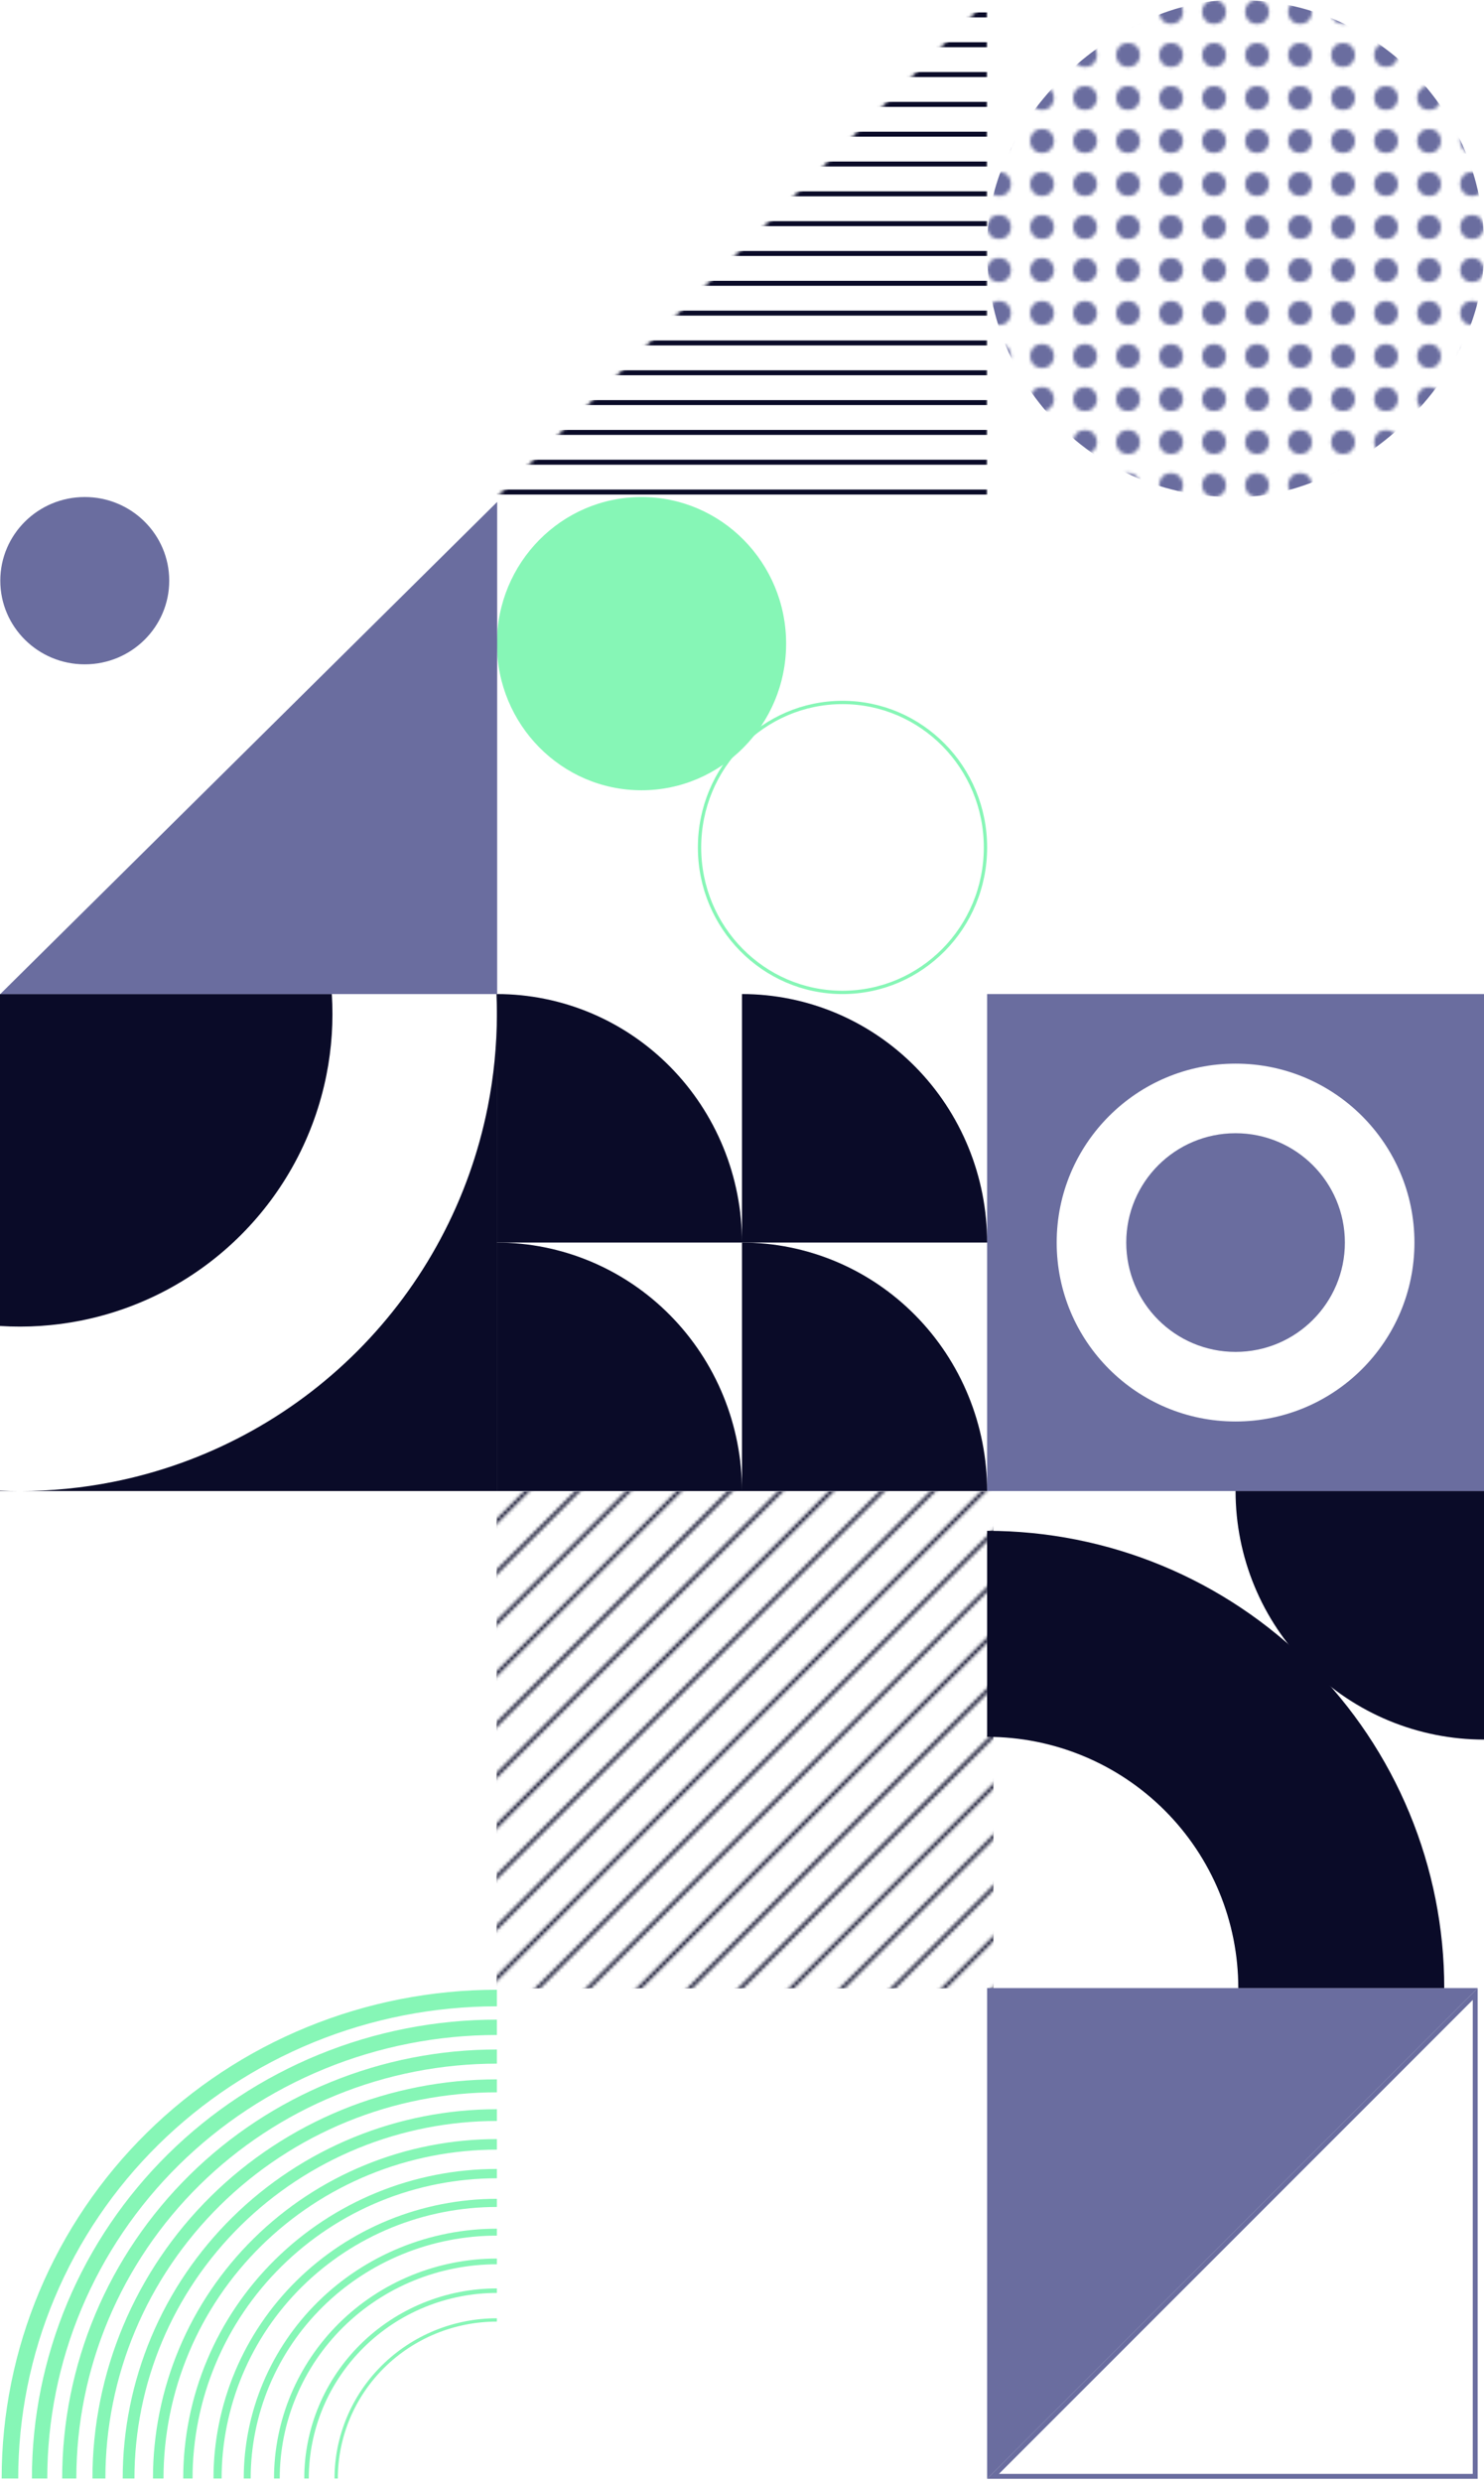
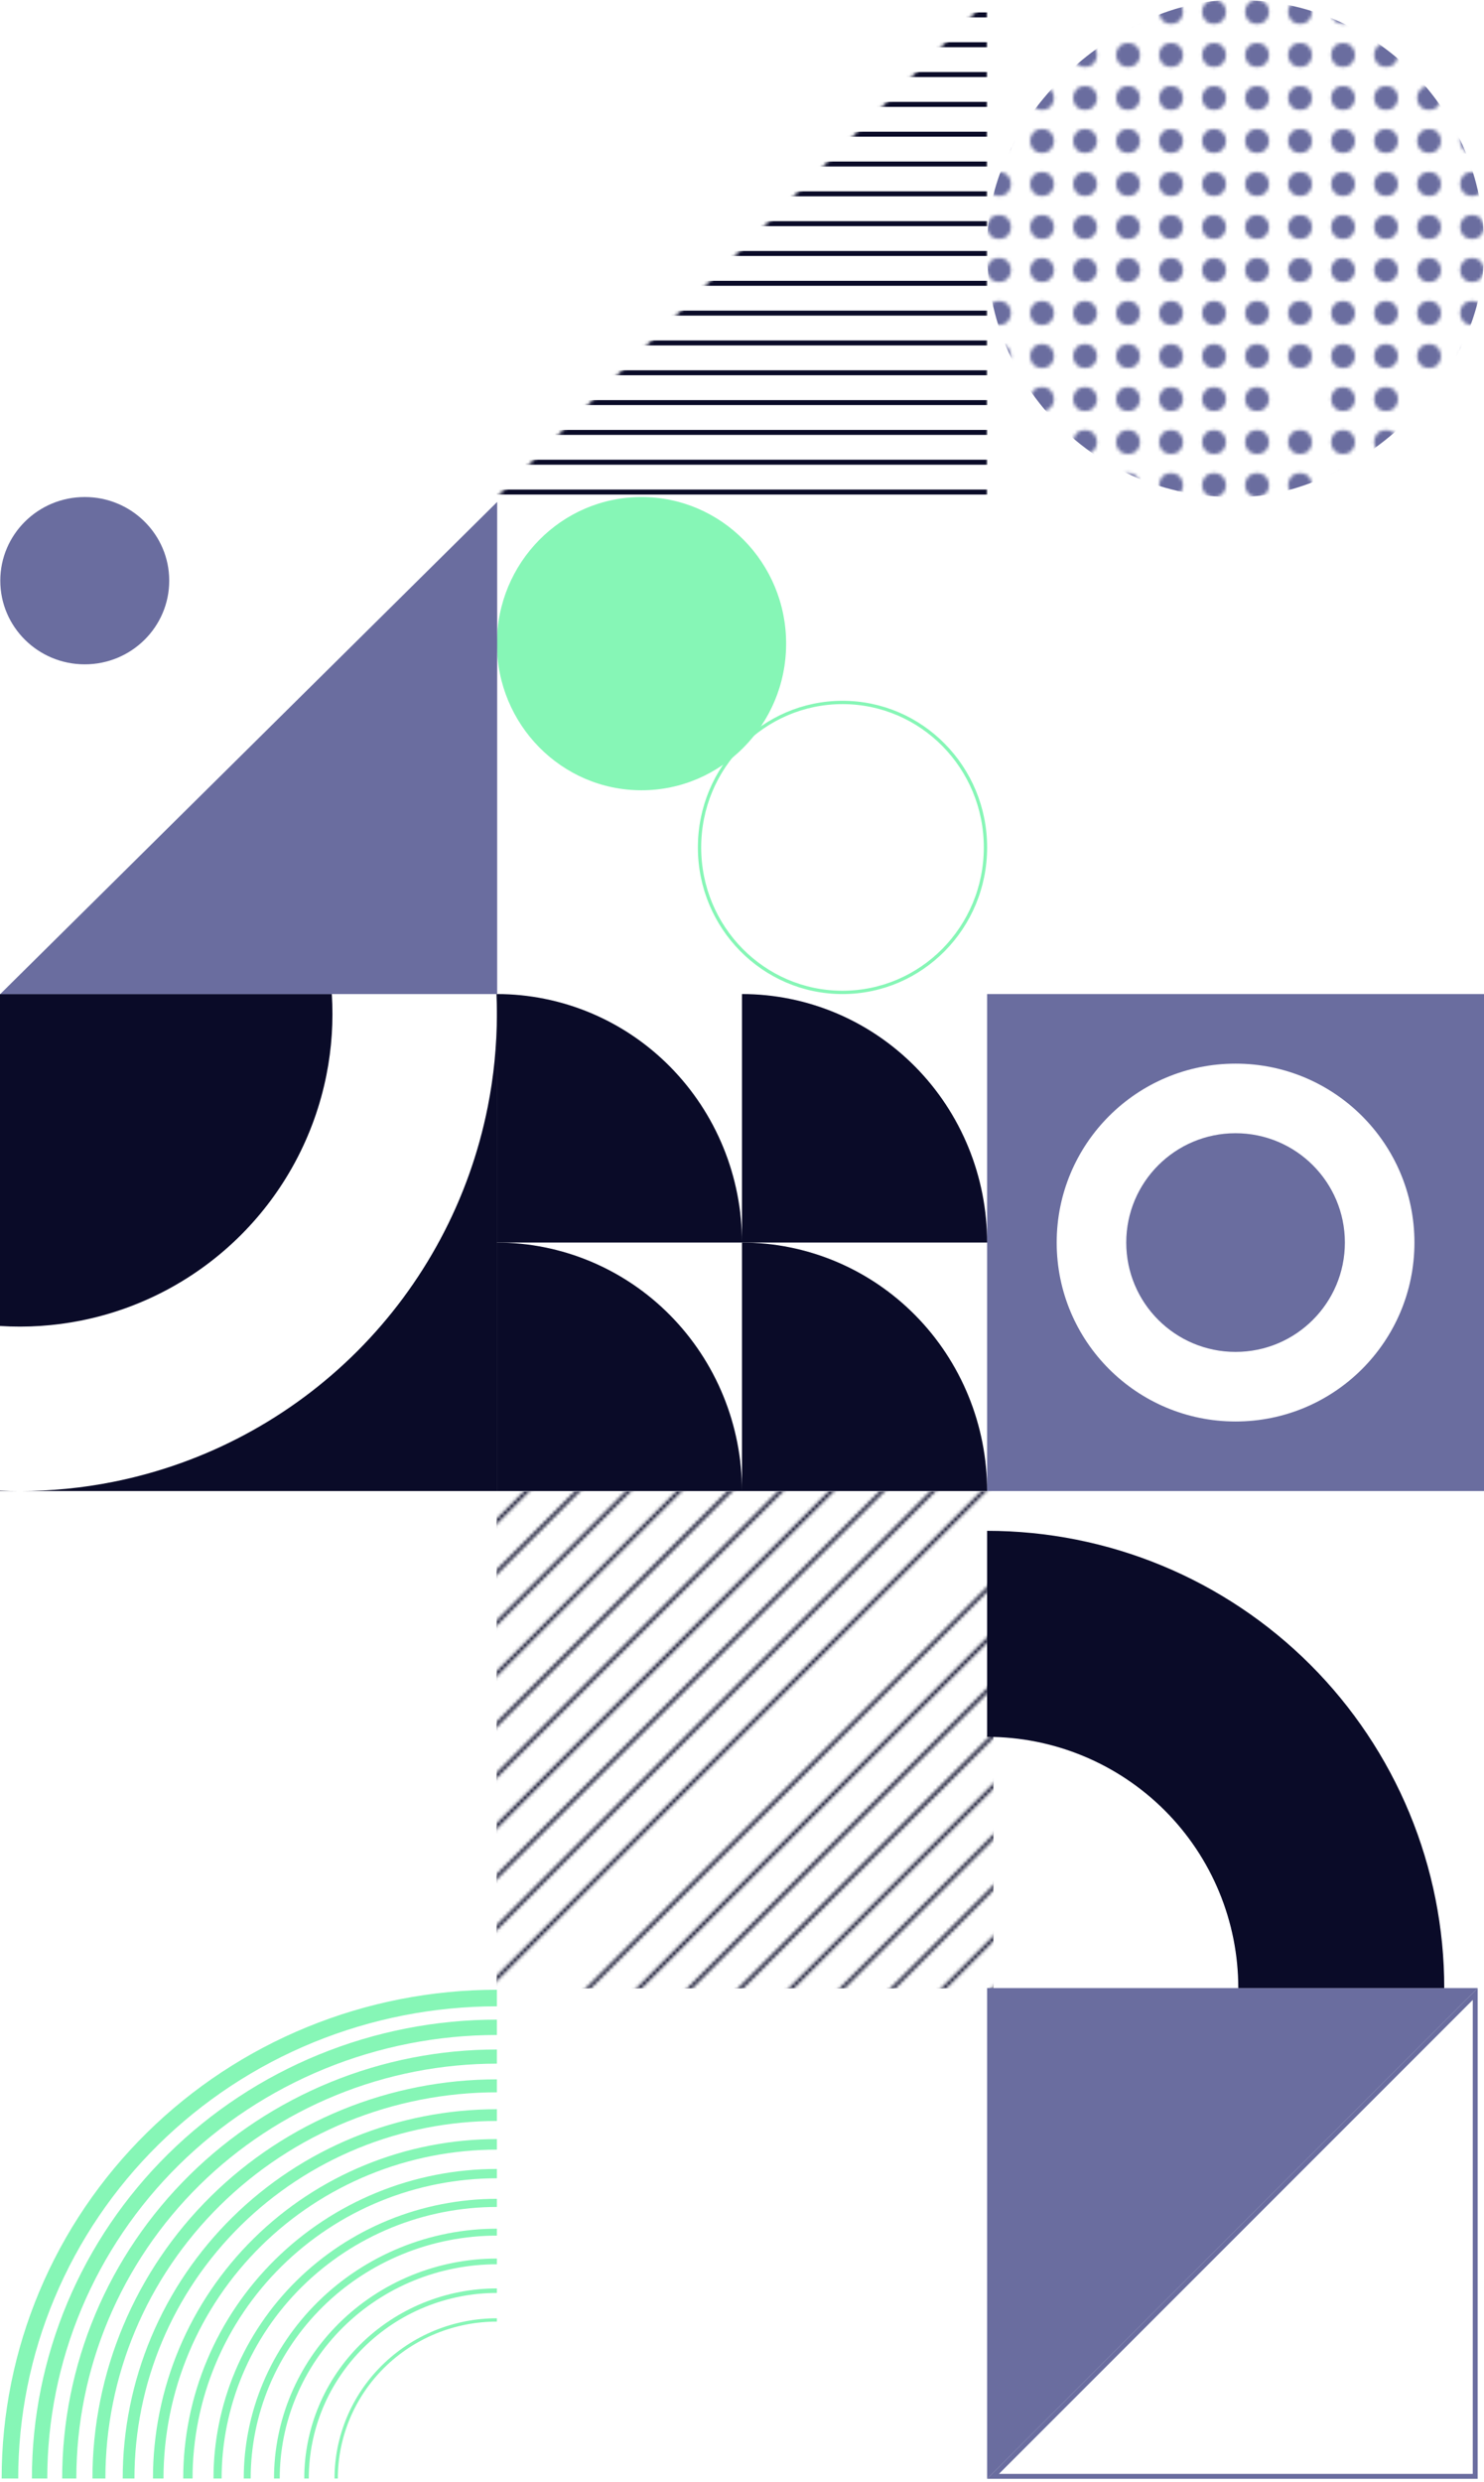
<svg xmlns="http://www.w3.org/2000/svg" width="448" height="749" viewBox="0 0 448 749" fill="none">
  <path d="M254.34 299.5C230.51 299.5 211.18 279.919 211.18 255.75C211.18 231.581 230.51 212 254.34 212C278.17 212 297.5 231.581 297.5 255.75C297.5 279.919 278.17 299.5 254.34 299.5Z" stroke="#86F6B6" />
  <ellipse cx="193.66" cy="194.25" rx="44.25" ry="43.66" transform="rotate(90 193.66 194.25)" fill="#86F6B6" />
  <path d="M224 300C233.718 300 243.34 301.94 252.319 305.709C261.297 309.478 269.454 315.003 276.326 321.967C283.197 328.931 288.648 337.199 292.367 346.299C296.086 355.398 298 365.151 298 375L224 375V300Z" fill="#0A0B28" />
  <path d="M150 375C159.718 375 169.34 376.94 178.319 380.709C187.297 384.478 195.454 390.003 202.326 396.967C209.197 403.931 214.648 412.199 218.367 421.299C222.086 430.398 224 440.151 224 450L150 450V375Z" fill="#0A0B28" />
  <path d="M150 300C159.718 300 169.34 301.94 178.319 305.709C187.297 309.478 195.454 315.003 202.326 321.967C209.197 328.931 214.648 337.199 218.367 346.299C222.086 355.398 224 365.151 224 375H150V300Z" fill="#0A0B28" />
  <path d="M224 375C233.718 375 243.34 376.94 252.319 380.709C261.297 384.478 269.454 390.003 276.326 396.967C283.197 403.931 288.648 412.199 292.367 421.299C296.086 430.398 298 440.151 298 450H224V375Z" fill="#0A0B28" />
  <mask id="mask0_439_2722" style="mask-type:alpha" maskUnits="userSpaceOnUse" x="59" y="368" width="320" height="320">
    <path d="M213.247 687L378 522.247" stroke="#86F6B6" />
    <path d="M151.949 625.701L316.702 460.949" stroke="#86F6B6" />
    <path d="M197.922 671.675L362.674 506.922" stroke="#86F6B6" />
    <path d="M136.623 610.376L301.376 445.623" stroke="#86F6B6" />
    <path d="M182.598 656.351L347.35 491.598" stroke="#86F6B6" />
    <path d="M121.299 595.052L286.051 430.299" stroke="#86F6B6" />
    <path d="M167.272 641.025L332.025 476.273" stroke="#86F6B6" />
    <path d="M105.975 579.727L270.727 414.974" stroke="#86F6B6" />
    <path d="M75.324 549.077L240.077 384.324" stroke="#86F6B6" />
    <path d="M205.585 679.338L370.338 514.585" stroke="#86F6B6" />
-     <path d="M144.286 618.039L309.039 453.286" stroke="#86F6B6" />
    <path d="M190.26 664.013L355.012 499.26" stroke="#86F6B6" />
    <path d="M128.961 602.714L293.714 437.961" stroke="#86F6B6" />
    <path d="M174.936 648.688L339.688 483.936" stroke="#86F6B6" />
    <path d="M113.637 587.389L278.389 422.637" stroke="#86F6B6" />
    <path d="M82.987 556.74L247.74 391.987" stroke="#86F6B6" />
    <path d="M159.61 633.363L324.363 468.611" stroke="#86F6B6" />
    <path d="M98.311 572.064L263.064 407.312" stroke="#86F6B6" />
    <path d="M67.662 541.415L232.415 376.662" stroke="#86F6B6" />
    <path d="M90.649 564.402L255.402 399.65" stroke="#86F6B6" />
    <path d="M60 533.752L224.753 369" stroke="#86F6B6" />
  </mask>
  <g mask="url(#mask0_439_2722)">
    <rect x="149.912" y="600.088" width="150" height="150" transform="rotate(-90 149.912 600.088)" fill="#0A0B28" />
  </g>
  <path d="M150 603C130.695 603 111.58 606.751 93.745 614.037C75.91 621.324 59.705 632.005 46.055 645.47C32.405 658.934 21.577 674.919 14.19 692.511C6.802 710.103 3 728.958 3 748" stroke="#86F6B6" stroke-width="5" />
  <path d="M149.999 700.15C143.629 700.15 137.321 701.388 131.435 703.792C125.55 706.197 120.202 709.722 115.697 714.165C111.193 718.608 107.62 723.883 105.182 729.689C102.744 735.494 101.489 741.716 101.489 748" stroke="#86F6B6" />
  <path d="M149.999 611.832C131.871 611.832 113.92 615.354 97.171 622.197C80.423 629.04 65.205 639.07 52.386 651.715C39.567 664.359 29.399 679.37 22.461 695.891C15.524 712.411 11.953 730.118 11.953 748" stroke="#86F6B6" stroke-width="4.636" />
  <path d="M150 620.664C133.047 620.664 116.261 623.957 100.598 630.357C84.936 636.756 70.705 646.135 58.718 657.96C46.73 669.784 37.222 683.821 30.734 699.27C24.247 714.72 20.907 731.278 20.907 748" stroke="#86F6B6" stroke-width="4.273" />
  <path d="M150 629.495C134.223 629.495 118.601 632.561 104.025 638.516C89.449 644.471 76.205 653.2 65.049 664.205C53.893 675.209 45.044 688.273 39.006 702.65C32.969 717.028 29.861 732.438 29.861 748" stroke="#86F6B6" stroke-width="3.909" />
  <path d="M150 638.327C135.399 638.327 120.941 641.164 107.451 646.676C93.961 652.187 81.704 660.266 71.38 670.45C61.055 680.634 52.865 692.724 47.278 706.03C41.69 719.336 38.815 733.598 38.815 748" stroke="#86F6B6" stroke-width="3.545" />
  <path d="M150 647.159C136.575 647.159 123.281 649.767 110.878 654.835C98.475 659.903 87.205 667.331 77.712 676.695C68.218 686.059 60.688 697.175 55.55 709.41C50.413 721.644 47.769 734.757 47.769 748" stroke="#86F6B6" stroke-width="3.182" />
  <path d="M149.999 655.991C137.75 655.991 125.62 658.371 114.303 662.995C102.986 667.619 92.704 674.396 84.042 682.94C75.38 691.484 68.51 701.627 63.822 712.79C59.134 723.953 56.721 735.917 56.721 748" stroke="#86F6B6" stroke-width="2.818" />
  <path d="M150 664.823C138.926 664.823 127.961 666.974 117.73 671.154C107.5 675.334 98.204 681.461 90.374 689.185C82.543 696.909 76.332 706.078 72.094 716.169C67.857 726.261 65.675 737.077 65.675 748" stroke="#86F6B6" stroke-width="2.455" />
  <path d="M150 673.655C140.102 673.655 130.301 675.578 121.157 679.314C112.012 683.05 103.703 688.526 96.704 695.43C89.706 702.333 84.154 710.529 80.366 719.549C76.578 728.569 74.629 738.237 74.629 748" stroke="#86F6B6" stroke-width="2.091" />
  <path d="M150 682.486C141.278 682.486 132.642 684.181 124.583 687.473C116.525 690.766 109.204 695.591 103.036 701.675C96.869 707.758 91.977 714.981 88.639 722.929C85.301 730.877 83.583 739.397 83.583 748" stroke="#86F6B6" stroke-width="1.727" />
  <path d="M150 691.318C142.453 691.318 134.981 692.784 128.009 695.633C121.038 698.481 114.703 702.657 109.367 707.92C104.031 713.183 99.798 719.432 96.91 726.309C94.022 733.186 92.536 740.556 92.536 748" stroke="#86F6B6" stroke-width="1.364" />
  <path fill-rule="evenodd" clip-rule="evenodd" d="M100.173 300H0L0 400.173C8.129 400.691 16.334 400.157 24.41 398.551C42.714 394.91 59.528 385.922 72.725 372.725C85.922 359.528 94.91 342.714 98.551 324.409C100.157 316.334 100.691 308.129 100.173 300ZM0 449.875V450H5.866C3.909 449.998 1.954 449.956 0 449.875ZM6.136 450H150L150 306.138C149.991 315.479 149.073 324.842 147.233 334.093C141.677 362.026 127.962 387.685 107.823 407.823C87.685 427.962 62.026 441.677 34.093 447.233C24.842 449.073 15.478 449.991 6.136 450ZM150 305.864L150 300H149.875C149.956 301.953 149.998 303.908 150 305.864Z" fill="#0A0B28" />
  <path fill-rule="evenodd" clip-rule="evenodd" d="M298 300V450H448V300H298ZM427 375C427 345.177 402.823 321 373 321C343.177 321 319 345.177 319 375C319 404.823 343.177 429 373 429C402.823 429 427 404.823 427 375Z" fill="#6A6D9F" />
  <circle cx="373" cy="375" r="33" transform="rotate(-90 373 375)" fill="#6A6D9F" />
  <g clip-path="url(#clip0_439_2722)">
    <path d="M298 748.088V600H446.088L298 748.088Z" fill="#6A6D9F" />
    <path d="M301.569 746.607L444.607 603.569V746.607H301.569ZM298 748.088H446.088V600L298 748.088Z" fill="#6A6D9F" />
  </g>
-   <path d="M448 525C438.151 525 428.398 523.06 419.299 519.291C410.199 515.522 401.931 509.997 394.967 503.033C388.003 496.069 382.478 487.801 378.709 478.701C374.94 469.602 373 459.849 373 450L448 450V525Z" fill="#0A0B28" />
  <path fill-rule="evenodd" clip-rule="evenodd" d="M350.81 472.505C334.067 465.569 316.122 462 298 462V524.176C307.957 524.176 317.817 526.137 327.016 529.948C336.216 533.758 344.575 539.343 351.616 546.384C358.656 553.425 364.242 561.784 368.052 570.983C371.863 580.183 373.824 590.043 373.824 600H436C436 581.878 432.43 563.933 425.495 547.19C418.56 530.447 408.395 515.234 395.58 502.419C382.766 489.605 367.553 479.44 350.81 472.505Z" fill="#0A0B28" />
  <path d="M150.088 151.485L150.088 300H0.088L150.088 151.485Z" fill="#6A6D9F" />
  <ellipse cx="25.588" cy="175.248" rx="25.247" ry="25.5" transform="rotate(90 25.588 175.248)" fill="#6A6D9F" />
  <mask id="mask1_439_2722" style="mask-type:alpha" maskUnits="userSpaceOnUse" x="298" y="0" width="150" height="150">
    <circle cx="301.606" cy="146.394" r="3.606" transform="rotate(-90 301.606 146.394)" fill="#0A0B28" />
    <circle cx="314.586" cy="146.394" r="3.606" transform="rotate(-90 314.586 146.394)" fill="#0A0B28" />
    <circle cx="327.568" cy="146.394" r="3.606" transform="rotate(-90 327.568 146.394)" fill="#0A0B28" />
    <circle cx="340.548" cy="146.394" r="3.606" transform="rotate(-90 340.548 146.394)" fill="#0A0B28" />
    <circle cx="353.529" cy="146.394" r="3.606" transform="rotate(-90 353.529 146.394)" fill="#0A0B28" />
    <circle cx="366.51" cy="146.394" r="3.606" transform="rotate(-90 366.51 146.394)" fill="#0A0B28" />
    <circle cx="379.491" cy="146.394" r="3.606" transform="rotate(-90 379.491 146.394)" fill="#0A0B28" />
    <circle cx="392.471" cy="146.394" r="3.606" transform="rotate(-90 392.471 146.394)" fill="#0A0B28" />
    <circle cx="405.451" cy="146.394" r="3.606" transform="rotate(-90 405.451 146.394)" fill="#0A0B28" />
    <circle cx="418.433" cy="146.394" r="3.606" transform="rotate(-90 418.433 146.394)" fill="#0A0B28" />
    <circle cx="301.606" cy="120.433" r="3.606" transform="rotate(-90 301.606 120.433)" fill="#0A0B28" />
    <circle cx="314.586" cy="120.433" r="3.606" transform="rotate(-90 314.586 120.433)" fill="#0A0B28" />
    <circle cx="327.568" cy="120.433" r="3.606" transform="rotate(-90 327.568 120.433)" fill="#0A0B28" />
    <circle cx="340.548" cy="120.433" r="3.606" transform="rotate(-90 340.548 120.433)" fill="#0A0B28" />
    <circle cx="353.529" cy="120.433" r="3.606" transform="rotate(-90 353.529 120.433)" fill="#0A0B28" />
    <circle cx="366.51" cy="120.433" r="3.606" transform="rotate(-90 366.51 120.433)" fill="#0A0B28" />
    <circle cx="379.491" cy="120.433" r="3.606" transform="rotate(-90 379.491 120.433)" fill="#0A0B28" />
-     <circle cx="392.471" cy="120.433" r="3.606" transform="rotate(-90 392.471 120.433)" fill="#0A0B28" />
    <circle cx="405.451" cy="120.433" r="3.606" transform="rotate(-90 405.451 120.433)" fill="#0A0B28" />
    <circle cx="418.433" cy="120.433" r="3.606" transform="rotate(-90 418.433 120.433)" fill="#0A0B28" />
    <circle cx="301.606" cy="94.471" r="3.606" transform="rotate(-90 301.606 94.471)" fill="#0A0B28" />
    <circle cx="314.586" cy="94.471" r="3.606" transform="rotate(-90 314.586 94.471)" fill="#0A0B28" />
    <circle cx="327.568" cy="94.471" r="3.606" transform="rotate(-90 327.568 94.471)" fill="#0A0B28" />
    <circle cx="340.548" cy="94.471" r="3.606" transform="rotate(-90 340.548 94.471)" fill="#0A0B28" />
    <circle cx="353.529" cy="94.471" r="3.606" transform="rotate(-90 353.529 94.471)" fill="#0A0B28" />
    <circle cx="366.51" cy="94.471" r="3.606" transform="rotate(-90 366.51 94.471)" fill="#0A0B28" />
    <circle cx="379.491" cy="94.471" r="3.606" transform="rotate(-90 379.491 94.471)" fill="#0A0B28" />
    <circle cx="392.471" cy="94.471" r="3.606" transform="rotate(-90 392.471 94.471)" fill="#0A0B28" />
    <circle cx="405.451" cy="94.471" r="3.606" transform="rotate(-90 405.451 94.471)" fill="#0A0B28" />
    <circle cx="418.433" cy="94.471" r="3.606" transform="rotate(-90 418.433 94.471)" fill="#0A0B28" />
    <circle cx="301.606" cy="68.51" r="3.606" transform="rotate(-90 301.606 68.51)" fill="#0A0B28" />
    <circle cx="314.586" cy="68.51" r="3.606" transform="rotate(-90 314.586 68.51)" fill="#0A0B28" />
    <circle cx="327.568" cy="68.51" r="3.606" transform="rotate(-90 327.568 68.51)" fill="#0A0B28" />
    <circle cx="340.548" cy="68.51" r="3.606" transform="rotate(-90 340.548 68.51)" fill="#0A0B28" />
    <circle cx="353.529" cy="68.51" r="3.606" transform="rotate(-90 353.529 68.51)" fill="#0A0B28" />
    <circle cx="366.51" cy="68.51" r="3.606" transform="rotate(-90 366.51 68.51)" fill="#0A0B28" />
    <circle cx="379.491" cy="68.51" r="3.606" transform="rotate(-90 379.491 68.51)" fill="#0A0B28" />
    <circle cx="392.471" cy="68.51" r="3.606" transform="rotate(-90 392.471 68.51)" fill="#0A0B28" />
    <circle cx="405.451" cy="68.51" r="3.606" transform="rotate(-90 405.451 68.51)" fill="#0A0B28" />
    <circle cx="418.433" cy="68.51" r="3.606" transform="rotate(-90 418.433 68.51)" fill="#0A0B28" />
    <circle cx="301.606" cy="42.548" r="3.606" transform="rotate(-90 301.606 42.548)" fill="#0A0B28" />
    <circle cx="314.586" cy="42.548" r="3.606" transform="rotate(-90 314.586 42.548)" fill="#0A0B28" />
    <circle cx="327.568" cy="42.548" r="3.606" transform="rotate(-90 327.568 42.548)" fill="#0A0B28" />
    <circle cx="340.548" cy="42.548" r="3.606" transform="rotate(-90 340.548 42.548)" fill="#0A0B28" />
    <circle cx="353.529" cy="42.548" r="3.606" transform="rotate(-90 353.529 42.548)" fill="#0A0B28" />
    <circle cx="366.51" cy="42.548" r="3.606" transform="rotate(-90 366.51 42.548)" fill="#0A0B28" />
    <circle cx="379.491" cy="42.548" r="3.606" transform="rotate(-90 379.491 42.548)" fill="#0A0B28" />
    <circle cx="379.491" cy="16.587" r="3.606" transform="rotate(-90 379.491 16.587)" fill="#0A0B28" />
    <circle cx="353.529" cy="16.587" r="3.606" transform="rotate(-90 353.529 16.587)" fill="#0A0B28" />
    <circle cx="327.568" cy="16.587" r="3.606" transform="rotate(-90 327.568 16.587)" fill="#0A0B28" />
    <circle cx="301.606" cy="16.587" r="3.606" transform="rotate(-90 301.606 16.587)" fill="#0A0B28" />
    <circle cx="392.471" cy="16.587" r="3.606" transform="rotate(-90 392.471 16.587)" fill="#0A0B28" />
    <circle cx="418.433" cy="16.587" r="3.606" transform="rotate(-90 418.433 16.587)" fill="#0A0B28" />
    <circle cx="366.51" cy="16.587" r="3.606" transform="rotate(-90 366.51 16.587)" fill="#0A0B28" />
    <circle cx="340.548" cy="16.587" r="3.606" transform="rotate(-90 340.548 16.587)" fill="#0A0B28" />
-     <circle cx="314.586" cy="16.587" r="3.606" transform="rotate(-90 314.586 16.587)" fill="#0A0B28" />
    <circle cx="405.451" cy="16.587" r="3.606" transform="rotate(-90 405.451 16.587)" fill="#0A0B28" />
    <circle cx="431.414" cy="16.587" r="3.606" transform="rotate(-90 431.414 16.587)" fill="#0A0B28" />
    <circle cx="431.414" cy="42.548" r="3.606" transform="rotate(-90 431.414 42.548)" fill="#0A0B28" />
    <circle cx="431.414" cy="68.51" r="3.606" transform="rotate(-90 431.414 68.51)" fill="#0A0B28" />
    <circle cx="431.414" cy="94.471" r="3.606" transform="rotate(-90 431.414 94.471)" fill="#0A0B28" />
-     <circle cx="431.414" cy="120.433" r="3.606" transform="rotate(-90 431.414 120.433)" fill="#0A0B28" />
    <circle cx="431.414" cy="146.394" r="3.606" transform="rotate(-90 431.414 146.394)" fill="#0A0B28" />
    <circle cx="444.394" cy="16.587" r="3.606" transform="rotate(-90 444.394 16.587)" fill="#0A0B28" />
    <circle cx="444.394" cy="42.548" r="3.606" transform="rotate(-90 444.394 42.548)" fill="#0A0B28" />
    <circle cx="444.394" cy="68.51" r="3.606" transform="rotate(-90 444.394 68.51)" fill="#0A0B28" />
    <circle cx="444.394" cy="94.471" r="3.606" transform="rotate(-90 444.394 94.471)" fill="#0A0B28" />
    <circle cx="444.394" cy="120.433" r="3.606" transform="rotate(-90 444.394 120.433)" fill="#0A0B28" />
    <circle cx="444.394" cy="146.394" r="3.606" transform="rotate(-90 444.394 146.394)" fill="#0A0B28" />
    <circle cx="392.471" cy="42.548" r="3.606" transform="rotate(-90 392.471 42.548)" fill="#0A0B28" />
    <circle cx="405.451" cy="42.548" r="3.606" transform="rotate(-90 405.451 42.548)" fill="#0A0B28" />
    <circle cx="418.433" cy="42.548" r="3.606" transform="rotate(-90 418.433 42.548)" fill="#0A0B28" />
    <circle cx="301.606" cy="133.414" r="3.606" transform="rotate(-90 301.606 133.414)" fill="#0A0B28" />
    <circle cx="314.586" cy="133.414" r="3.606" transform="rotate(-90 314.586 133.414)" fill="#0A0B28" />
    <circle cx="327.568" cy="133.414" r="3.606" transform="rotate(-90 327.568 133.414)" fill="#0A0B28" />
    <circle cx="340.548" cy="133.414" r="3.606" transform="rotate(-90 340.548 133.414)" fill="#0A0B28" />
    <circle cx="353.529" cy="133.414" r="3.606" transform="rotate(-90 353.529 133.414)" fill="#0A0B28" />
    <circle cx="366.51" cy="133.414" r="3.606" transform="rotate(-90 366.51 133.414)" fill="#0A0B28" />
    <circle cx="379.491" cy="133.414" r="3.606" transform="rotate(-90 379.491 133.414)" fill="#0A0B28" />
    <circle cx="392.471" cy="133.414" r="3.606" transform="rotate(-90 392.471 133.414)" fill="#0A0B28" />
    <circle cx="405.451" cy="133.414" r="3.606" transform="rotate(-90 405.451 133.414)" fill="#0A0B28" />
    <circle cx="418.433" cy="133.414" r="3.606" transform="rotate(-90 418.433 133.414)" fill="#0A0B28" />
    <circle cx="301.606" cy="107.452" r="3.606" transform="rotate(-90 301.606 107.452)" fill="#0A0B28" />
    <circle cx="314.586" cy="107.452" r="3.606" transform="rotate(-90 314.586 107.452)" fill="#0A0B28" />
    <circle cx="327.568" cy="107.452" r="3.606" transform="rotate(-90 327.568 107.452)" fill="#0A0B28" />
    <circle cx="340.548" cy="107.452" r="3.606" transform="rotate(-90 340.548 107.452)" fill="#0A0B28" />
    <circle cx="353.529" cy="107.452" r="3.606" transform="rotate(-90 353.529 107.452)" fill="#0A0B28" />
    <circle cx="366.51" cy="107.452" r="3.606" transform="rotate(-90 366.51 107.452)" fill="#0A0B28" />
    <circle cx="379.491" cy="107.452" r="3.606" transform="rotate(-90 379.491 107.452)" fill="#0A0B28" />
    <circle cx="392.471" cy="107.452" r="3.606" transform="rotate(-90 392.471 107.452)" fill="#0A0B28" />
    <circle cx="405.451" cy="107.452" r="3.606" transform="rotate(-90 405.451 107.452)" fill="#0A0B28" />
    <circle cx="418.433" cy="107.452" r="3.606" transform="rotate(-90 418.433 107.452)" fill="#0A0B28" />
    <circle cx="301.606" cy="81.49" r="3.606" transform="rotate(-90 301.606 81.49)" fill="#0A0B28" />
    <circle cx="314.586" cy="81.49" r="3.606" transform="rotate(-90 314.586 81.49)" fill="#0A0B28" />
    <circle cx="327.568" cy="81.49" r="3.606" transform="rotate(-90 327.568 81.49)" fill="#0A0B28" />
    <circle cx="340.548" cy="81.49" r="3.606" transform="rotate(-90 340.548 81.49)" fill="#0A0B28" />
    <circle cx="353.529" cy="81.49" r="3.606" transform="rotate(-90 353.529 81.49)" fill="#0A0B28" />
    <circle cx="366.51" cy="81.49" r="3.606" transform="rotate(-90 366.51 81.49)" fill="#0A0B28" />
    <circle cx="379.491" cy="81.49" r="3.606" transform="rotate(-90 379.491 81.49)" fill="#0A0B28" />
    <circle cx="392.471" cy="81.49" r="3.606" transform="rotate(-90 392.471 81.49)" fill="#0A0B28" />
    <circle cx="405.451" cy="81.49" r="3.606" transform="rotate(-90 405.451 81.49)" fill="#0A0B28" />
    <circle cx="418.433" cy="81.49" r="3.606" transform="rotate(-90 418.433 81.49)" fill="#0A0B28" />
    <circle cx="301.606" cy="55.529" r="3.606" transform="rotate(-90 301.606 55.529)" fill="#0A0B28" />
    <circle cx="314.586" cy="55.529" r="3.606" transform="rotate(-90 314.586 55.529)" fill="#0A0B28" />
    <circle cx="327.568" cy="55.529" r="3.606" transform="rotate(-90 327.568 55.529)" fill="#0A0B28" />
    <circle cx="340.548" cy="55.529" r="3.606" transform="rotate(-90 340.548 55.529)" fill="#0A0B28" />
    <circle cx="353.529" cy="55.529" r="3.606" transform="rotate(-90 353.529 55.529)" fill="#0A0B28" />
    <circle cx="366.51" cy="55.529" r="3.606" transform="rotate(-90 366.51 55.529)" fill="#0A0B28" />
    <circle cx="379.491" cy="55.529" r="3.606" transform="rotate(-90 379.491 55.529)" fill="#0A0B28" />
    <circle cx="392.471" cy="55.529" r="3.606" transform="rotate(-90 392.471 55.529)" fill="#0A0B28" />
    <circle cx="405.451" cy="55.529" r="3.606" transform="rotate(-90 405.451 55.529)" fill="#0A0B28" />
    <circle cx="418.433" cy="55.529" r="3.606" transform="rotate(-90 418.433 55.529)" fill="#0A0B28" />
    <circle cx="301.606" cy="29.567" r="3.606" transform="rotate(-90 301.606 29.567)" fill="#0A0B28" />
    <circle cx="314.586" cy="29.567" r="3.606" transform="rotate(-90 314.586 29.567)" fill="#0A0B28" />
    <circle cx="327.568" cy="29.567" r="3.606" transform="rotate(-90 327.568 29.567)" fill="#0A0B28" />
    <circle cx="340.548" cy="29.567" r="3.606" transform="rotate(-90 340.548 29.567)" fill="#0A0B28" />
    <circle cx="353.529" cy="29.567" r="3.606" transform="rotate(-90 353.529 29.567)" fill="#0A0B28" />
    <circle cx="366.51" cy="29.567" r="3.606" transform="rotate(-90 366.51 29.567)" fill="#0A0B28" />
    <circle cx="379.491" cy="29.567" r="3.606" transform="rotate(-90 379.491 29.567)" fill="#0A0B28" />
    <circle cx="379.491" cy="3.606" r="3.606" transform="rotate(-90 379.491 3.606)" fill="#0A0B28" />
    <circle cx="353.529" cy="3.606" r="3.606" transform="rotate(-90 353.529 3.606)" fill="#0A0B28" />
    <circle cx="327.568" cy="3.606" r="3.606" transform="rotate(-90 327.568 3.606)" fill="#0A0B28" />
    <circle cx="301.606" cy="3.606" r="3.606" transform="rotate(-90 301.606 3.606)" fill="#0A0B28" />
    <circle cx="392.471" cy="3.606" r="3.606" transform="rotate(-90 392.471 3.606)" fill="#0A0B28" />
    <circle cx="418.433" cy="3.606" r="3.606" transform="rotate(-90 418.433 3.606)" fill="#0A0B28" />
    <circle cx="366.51" cy="3.606" r="3.606" transform="rotate(-90 366.51 3.606)" fill="#0A0B28" />
    <circle cx="340.548" cy="3.606" r="3.606" transform="rotate(-90 340.548 3.606)" fill="#0A0B28" />
    <circle cx="314.586" cy="3.606" r="3.606" transform="rotate(-90 314.586 3.606)" fill="#0A0B28" />
    <circle cx="405.451" cy="3.606" r="3.606" transform="rotate(-90 405.451 3.606)" fill="#0A0B28" />
    <circle cx="431.414" cy="3.606" r="3.606" transform="rotate(-90 431.414 3.606)" fill="#0A0B28" />
    <circle cx="431.414" cy="29.567" r="3.606" transform="rotate(-90 431.414 29.567)" fill="#0A0B28" />
    <circle cx="431.414" cy="55.529" r="3.606" transform="rotate(-90 431.414 55.529)" fill="#0A0B28" />
    <circle cx="431.414" cy="81.49" r="3.606" transform="rotate(-90 431.414 81.49)" fill="#0A0B28" />
    <circle cx="431.414" cy="107.452" r="3.606" transform="rotate(-90 431.414 107.452)" fill="#0A0B28" />
    <circle cx="431.414" cy="133.414" r="3.606" transform="rotate(-90 431.414 133.414)" fill="#0A0B28" />
    <circle cx="444.394" cy="3.606" r="3.606" transform="rotate(-90 444.394 3.606)" fill="#0A0B28" />
    <circle cx="444.394" cy="29.567" r="3.606" transform="rotate(-90 444.394 29.567)" fill="#0A0B28" />
    <circle cx="444.394" cy="55.529" r="3.606" transform="rotate(-90 444.394 55.529)" fill="#0A0B28" />
    <circle cx="444.394" cy="81.49" r="3.606" transform="rotate(-90 444.394 81.49)" fill="#0A0B28" />
    <circle cx="444.394" cy="107.452" r="3.606" transform="rotate(-90 444.394 107.452)" fill="#0A0B28" />
    <circle cx="444.394" cy="133.414" r="3.606" transform="rotate(-90 444.394 133.414)" fill="#0A0B28" />
    <circle cx="392.471" cy="29.567" r="3.606" transform="rotate(-90 392.471 29.567)" fill="#0A0B28" />
    <circle cx="405.451" cy="29.567" r="3.606" transform="rotate(-90 405.451 29.567)" fill="#0A0B28" />
    <circle cx="418.433" cy="29.567" r="3.606" transform="rotate(-90 418.433 29.567)" fill="#0A0B28" />
  </mask>
  <g mask="url(#mask1_439_2722)">
    <rect x="298" y="150" width="150" height="150" rx="74.044" transform="rotate(-90 298 150)" fill="#6A6D9F" />
  </g>
  <mask id="mask2_439_2722" style="mask-type:alpha" maskUnits="userSpaceOnUse" x="149" y="0" width="150" height="150">
    <path d="M298.088 0V150L150 150L298.088 0Z" fill="#E9FAEE" />
  </mask>
  <g mask="url(#mask2_439_2722)">
    <path fill-rule="evenodd" clip-rule="evenodd" d="M298.088 149.25L150 149.25L150 147.75L298.088 147.75L298.088 149.25Z" fill="#0A0B28" />
    <path fill-rule="evenodd" clip-rule="evenodd" d="M298.088 77.25L150 77.25L150 75.75L298.088 75.75L298.088 77.25Z" fill="#0A0B28" />
    <path fill-rule="evenodd" clip-rule="evenodd" d="M298.088 131.25L150 131.25L150 129.75L298.088 129.75L298.088 131.25Z" fill="#0A0B28" />
    <path fill-rule="evenodd" clip-rule="evenodd" d="M298.088 59.25L150 59.25L150 57.75L298.088 57.75L298.088 59.25Z" fill="#0A0B28" />
    <path fill-rule="evenodd" clip-rule="evenodd" d="M298.088 113.25L150 113.25L150 111.75L298.088 111.75L298.088 113.25Z" fill="#0A0B28" />
    <path fill-rule="evenodd" clip-rule="evenodd" d="M298.088 41.25L150 41.25L150 39.75L298.088 39.75L298.088 41.25Z" fill="#0A0B28" />
    <path fill-rule="evenodd" clip-rule="evenodd" d="M298.088 95.25L150 95.25L150 93.75L298.088 93.75L298.088 95.25Z" fill="#0A0B28" />
    <path fill-rule="evenodd" clip-rule="evenodd" d="M298.088 23.25L150 23.25L150 21.75L298.088 21.75L298.088 23.25Z" fill="#0A0B28" />
    <path fill-rule="evenodd" clip-rule="evenodd" d="M298.088 140.25L150 140.25L150 138.75L298.088 138.75L298.088 140.25Z" fill="#0A0B28" />
    <path fill-rule="evenodd" clip-rule="evenodd" d="M298.088 68.25L150 68.25L150 66.75L298.088 66.75L298.088 68.25Z" fill="#0A0B28" />
    <path fill-rule="evenodd" clip-rule="evenodd" d="M298.088 122.25L150 122.25L150 120.75L298.088 120.75L298.088 122.25Z" fill="#0A0B28" />
    <path fill-rule="evenodd" clip-rule="evenodd" d="M298.088 50.25L150 50.25L150 48.75L298.088 48.75L298.088 50.25Z" fill="#0A0B28" />
    <path fill-rule="evenodd" clip-rule="evenodd" d="M298.088 104.25L150 104.25L150 102.75L298.088 102.75L298.088 104.25Z" fill="#0A0B28" />
    <path fill-rule="evenodd" clip-rule="evenodd" d="M298.088 32.25L150 32.25L150 30.75L298.088 30.75L298.088 32.25Z" fill="#0A0B28" />
    <path fill-rule="evenodd" clip-rule="evenodd" d="M298.088 86.25L150 86.25L150 84.75L298.088 84.75L298.088 86.25Z" fill="#0A0B28" />
    <path fill-rule="evenodd" clip-rule="evenodd" d="M298.088 14.25L150 14.25L150 12.75L298.088 12.75L298.088 14.25Z" fill="#0A0B28" />
    <path fill-rule="evenodd" clip-rule="evenodd" d="M298.088 5.25L150 5.25L150 3.75L298.088 3.75L298.088 5.25Z" fill="#0A0B28" />
  </g>
  <defs>
    <clipPath id="clip0_439_2722">
      <rect width="148.088" height="148.088" fill="white" transform="matrix(0 -1 1 0 298 748.088)" />
    </clipPath>
  </defs>
</svg>